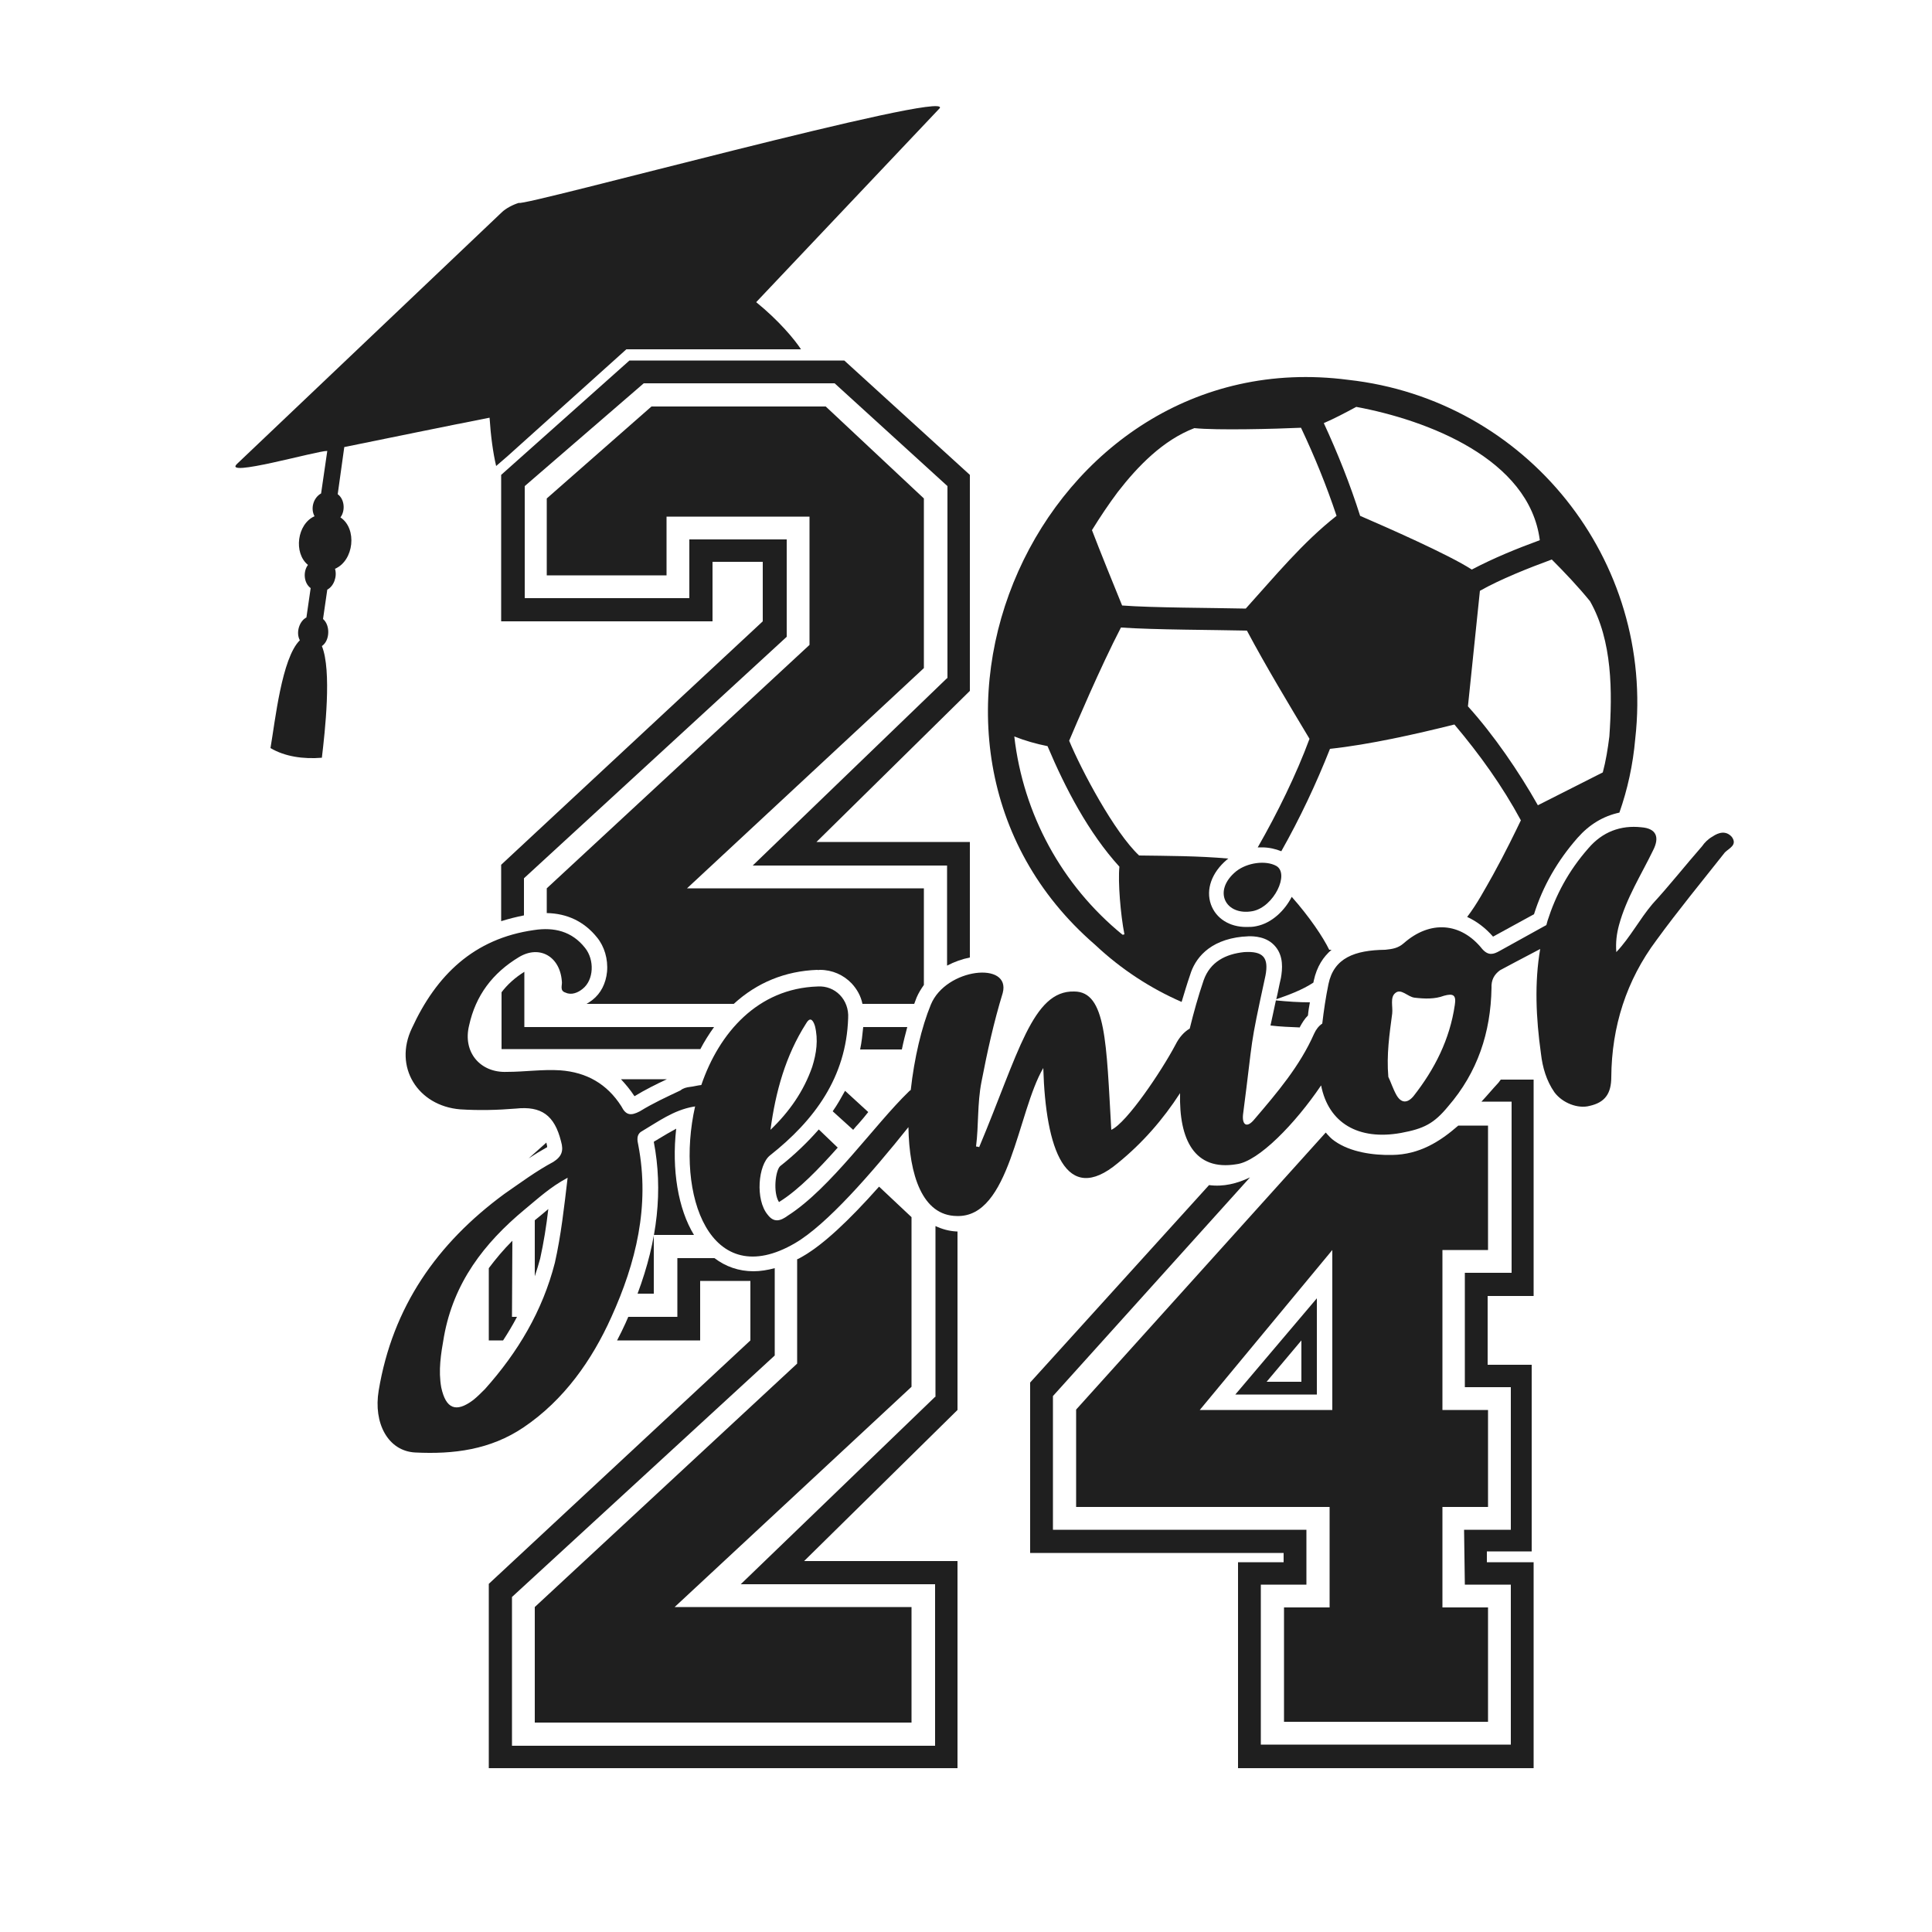
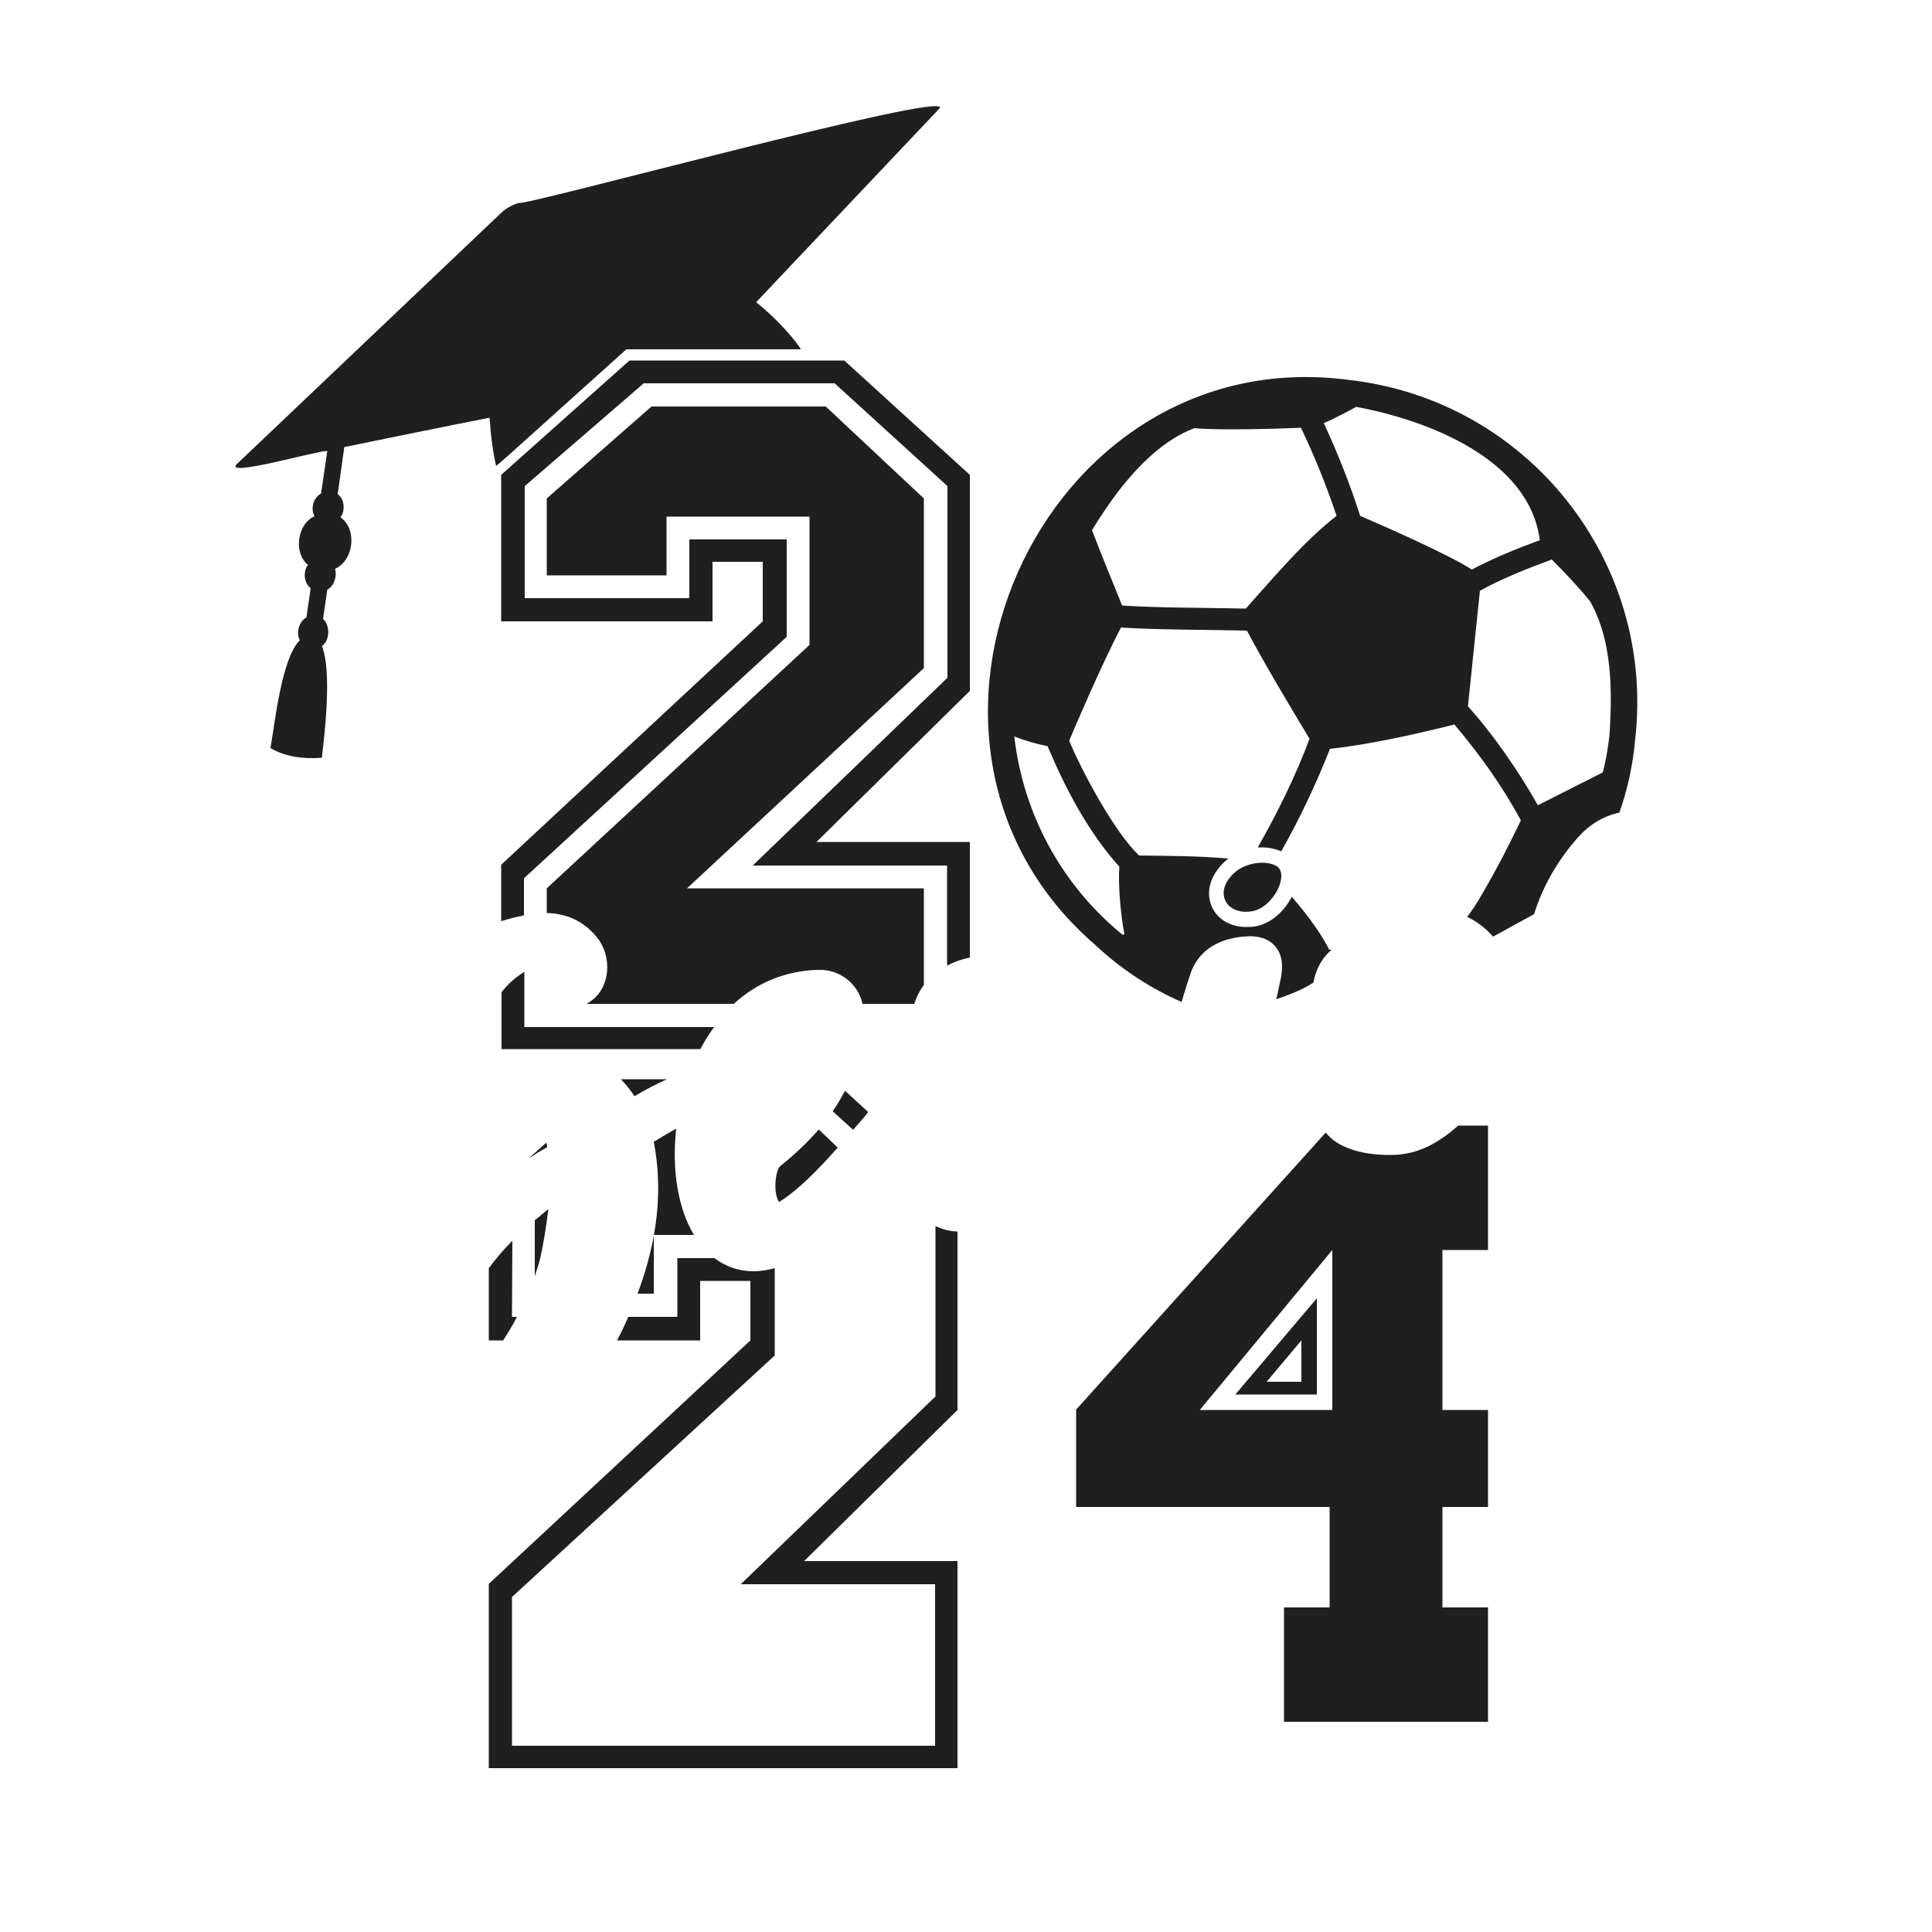
<svg xmlns="http://www.w3.org/2000/svg" version="1.1" id="Layer_1" x="0px" y="0px" viewBox="0 0 500 500" style="enable-background:new 0 0 500 500;" xml:space="preserve">
  <style type="text/css"> .st0{fill:#F0821B;} .st1{fill:#2D2D2D;} .st2{fill:#C4A118;} .st3{fill:#C5A218;} .st4{fill:#030405;} .st5{fill:#1F1F1F;} .st6{fill:#761611;} .st7{fill:#282828;} .st8{fill:#1D71B8;} </style>
  <g>
    <g>
      <path class="st5" d="M324.2,235.8c5.5-1.1,9.6-9.7,6.1-11.7c-2.7-1.5-7.5-0.9-10.4,1.4C313.7,230.6,317.2,237.1,324.2,235.8z" />
-       <path class="st5" d="M448.2,216.6c-1.5-1.7-3.4-1.2-5-0.1c-1.1,0.6-2.1,1.6-2.7,2.5c-4.3,4.9-8.3,10-12.8,14.9 c-3.4,4-5.8,8.7-9.4,12.5c-0.2-2.5,0.1-4.8,0.7-7c1.9-7,5.8-13.1,8.8-19.3c1.8-3.5,0.8-5.7-3-6c-5.4-0.6-10.1,1.2-13.7,5.4 c-5.2,5.9-8.5,12.2-10.6,18.8c-0.1,0.4-0.2,0.7-0.3,1.1l-12.1,6.7c-1.6,0.9-2.9,1.3-4.5-0.5c-5.5-6.9-13.5-7.5-20.3-1.5 c-1.5,1.3-2.9,1.5-4.8,1.7c-7.9,0.1-13.3,2.1-14.7,8.9c-0.7,3.4-1.2,6.8-1.6,10.2c-0.9,0.6-1.6,1.5-2.1,2.6 c-3.7,8.4-9.6,15.3-15.4,22.1c-2.1,2.6-3.3,1.4-3-1.2c2.8-21.5,1.5-16.1,5.8-35.9c0.9-4.7-0.6-6.4-5.5-6.1 c-4.8,0.5-8.8,2.5-10.5,7.3c-1.4,4.1-2.6,8.4-3.6,12.5c-1.4,0.8-2.7,2.2-3.7,4.2c-3.6,6.8-12.6,20.2-16.6,22 c-1.3-22.5-1.3-35.8-9.6-35.8c-10.8-0.3-14.4,16-24.6,40.3c-0.2-0.2-0.6-0.1-0.8-0.2c0.7-5.5,0.3-11.1,1.4-16.7 c1.5-7.8,3.2-15.5,5.5-23c2.2-8.3-14.7-6.5-18.6,3c-2.4,5.8-4.3,13.9-5.2,22.1c-0.2,0.1-0.3,0.2-0.5,0.4 c-8.9,8.6-20.2,25-31.3,32.1c-1.9,1.4-3.6,1.9-5.2-0.2c-3.3-3.9-2.5-13,0.6-15.4c11.5-9.1,19.7-20.2,20.2-35.5 c0.3-4.8-3.4-8.5-7.9-8.2c-15.5,0.5-25.5,12-30.1,25.5c-1,0.1-2,0.4-3,0.5c-0.8,0.1-1.7,0.3-2.4,0.9c-3.6,1.7-7.1,3.3-10.5,5.4 c-2.3,1.2-3.6,1.1-4.8-1.3c-3.7-5.8-9-8.8-15.8-9.3c-4.6-0.3-9.2,0.4-13.8,0.4c-6.9,0.3-11.5-5.1-9.8-12 c1.7-7.8,6.1-13.6,12.9-17.7c5.3-3.2,10.6-0.2,11.1,6.2c0.2,1-0.7,2.5,1,3c1.5,0.7,3.2,0,4.4-1c2.9-2.3,3.1-7.5,0.6-10.6 c-3.4-4.3-8-5.4-13.2-4.6c-15.6,2.2-25.3,11.7-31.6,25.4c-4.8,10,1.5,20.1,12.5,21c4.8,0.3,9.5,0.2,14.4-0.2 c6.6-0.7,10,1.7,11.7,8.5c0.7,2.4,0.2,3.9-2,5.3c-4.5,2.4-8.5,5.4-12.7,8.3c-17.4,12.8-28.9,29.2-32.5,50.9 c-1.4,8.4,2.4,15.6,9.4,16c10,0.5,19.5-0.7,28.1-6.5c10.5-7.1,17.7-17.4,22.7-28.5c6.4-14.1,10-28.8,7-44.5 c-0.3-1.3-0.5-2.7,0.7-3.5c4.4-2.6,8.4-5.6,13.6-6.5c0.1,0,0.3,0,0.4-0.1c-5.2,23,3.9,48.3,25.9,35.4c8.2-4.8,19.7-18,29.3-30 c0.2,12.4,3.6,22.9,12.5,23c13.8,0.5,15.7-26.9,22.4-38.3c0.6,20.9,5.8,35.9,19.3,24.6c6.4-5.2,11.7-11.3,16.1-18.1 c-0.3,12,3.7,20.2,14.6,18.4c5.7-0.7,15.2-10.5,21.9-20.4c1.9,9.7,9.6,14.3,20.7,12.3c5.9-1.1,8.5-2.4,12.2-6.9 c7.6-8.8,11-19.1,11.2-30.6c-0.1-2.1,0.7-3.5,2.2-4.6c0,0,6.9-3.7,10.4-5.5c-1.5,8.7-1.1,17.8,0.2,27.1c0.4,3.5,1.4,7,3.5,10 c2.1,2.8,6.1,4.3,9.1,3.5c4-0.9,5.6-3.2,5.6-7.5c0.1-13,3.9-25,11.7-35.4c5.6-7.7,11.7-15.1,17.7-22.7 C447.5,219.5,449.7,218.7,448.2,216.6z M208.6,264.9c0.9-1.6,1.7-1.3,2.3,0.6c0.9,3.6,0.4,7.1-0.7,10.6 c-2.2,6.3-5.9,11.6-10.8,16.3C200.7,282.6,203.3,273.2,208.6,264.9z M143.6,326.8c-3.2,12.5-9.6,23.2-18.1,32.7c-1,1-2,2-3,2.8 c-4.5,3.4-7.1,2.3-8.3-3.2c-0.8-4.4-0.1-8.7,0.7-13.2c2.5-13.9,10.3-24.1,20.9-32.9c3.4-2.8,6.6-5.8,11.1-8.2 C146,312.4,145.2,319.7,143.6,326.8z M376.5,260.1c-1.3,8.9-5.2,16.6-10.7,23.6c-1.6,1.9-3.2,1.8-4.4-0.3 c-0.9-1.6-1.5-3.5-2.1-4.7c-0.5-5.8,0.3-11.1,1-16.4c0.2-1.8-0.6-4.2,0.8-5.3c1.5-1.3,3.2,1,5,1.2c2.6,0.3,5.2,0.4,7.6-0.5 C376.2,257,376.9,257.6,376.5,260.1z" />
    </g>
    <g>
      <g>
        <path class="st5" d="M181.2,271.6c1.1-2.1,2.3-4,3.6-5.8h-49.1v-14.3c-2.4,1.5-4.4,3.3-5.9,5.3v14.7h51.4V271.6z" />
        <path class="st5" d="M135.6,227.3l68-62.5v-25.2h-25.2v15.2h-42.6v-29l30.8-26.6H216l29.2,26.6v49.7h-0.1L194.8,224h50.3v25.9 c1.9-1,3.9-1.7,5.9-2.1v-29.9h-39.7l39.7-39.1v-55.9l-32.5-29.6h-55.6l-33.2,29.6v37.9h54.7v-15.4h13v15.4l-67.7,63v14.6 c1.9-0.6,3.9-1.1,5.9-1.5L135.6,227.3L135.6,227.3z" />
-         <path class="st5" d="M223.4,265.8c-0.2,2-0.4,3.9-0.8,5.8h10.8c0.4-2,0.9-3.9,1.4-5.8H223.4z" />
        <path class="st5" d="M212.2,251c3.2,0,6.1,1.3,8.2,3.5c1.4,1.5,2.4,3.3,2.8,5.3h13.4c0.2-0.5,0.4-1.1,0.6-1.6 c0.5-1.2,1.2-2.3,1.9-3.3v-25h-61.3l61.3-57V129l-25.4-23.8h-45.1L141.5,129v19.9h31v-15.2h37v33.2l-68,63v6.4 c5.3,0.1,9.7,2.2,13,6.3c1.9,2.3,2.9,5.6,2.6,8.9c-0.3,3-1.6,5.6-3.8,7.3c-0.5,0.4-1,0.7-1.5,1h38.1c6-5.5,13.3-8.5,21.6-8.8 C211.7,251.1,211.9,251,212.2,251z" />
        <path class="st5" d="M175,292.1c-1.5,0.8-3,1.7-4.5,2.6c-0.4,0.3-0.9,0.5-1.3,0.8l0,0c2.4,12.5,1,25.4-4.2,39.3h4.2v-15.2h10.4 C175.5,312.9,173.8,302.7,175,292.1z" />
-         <path class="st5" d="M208,325c-0.6,0.3-1.1,0.7-1.7,0.9v27l-67.9,63v29.9h97.5v-29.9h-61.3l61.3-57V315l-8.4-7.9 C219.5,316.1,213.1,322,208,325z" />
        <path class="st5" d="M141.9,312.9c-0.6,0.5-1.3,1.1-1.9,1.6c-0.5,0.4-1.1,0.9-1.6,1.3v14.5c0.5-1.5,1-3.1,1.4-4.6 C140.7,321.6,141.4,317.3,141.9,312.9z" />
        <path class="st5" d="M201.9,301.8c-1.2,1.1-1.9,6.8-0.3,9.3l0.3-0.2c4.9-3.1,10-8.4,14.9-13.9l-4.9-4.7 C209,295.6,205.7,298.8,201.9,301.8z" />
        <path class="st5" d="M215.5,287.6l5.3,4.8c0.5-0.6,0.9-1.1,1.4-1.6c0.9-1,1.7-2,2.5-3l-6-5.5 C217.7,284.1,216.7,285.9,215.5,287.6z" />
        <path class="st5" d="M141.6,296.8c0-0.1,0-0.3-0.1-0.6c0-0.2-0.1-0.3-0.1-0.5l-4.6,4.1c1.5-1,3-1.9,4.6-2.8 C141.5,297,141.6,296.9,141.6,296.8z" />
        <path class="st5" d="M164.2,283.7c2.8-1.7,5.6-3.1,8.4-4.4h-11.9C161.9,280.6,163.1,282,164.2,283.7z" />
        <path class="st5" d="M132.6,321.1c-2.3,2.3-4.3,4.7-6.1,7.1v18.7h3.7c1.3-2,2.5-4,3.6-6.1h-1.3L132.6,321.1L132.6,321.1z" />
        <path class="st5" d="M242.1,317.3v44.2H242L191.7,410H242v41.8H132.5v-38.5l68-62.5v-22.6c-1.9,0.5-3.7,0.8-5.5,0.8 c-3.8,0-7.2-1.2-10.1-3.4h-9.6v15.2h-12.7c-0.2,0.5-0.5,1.1-0.7,1.6c-0.7,1.5-1.4,3-2.2,4.5h21.5v-15.4h13v15.4l-67.7,63v47.7 h121.3V404h-39.7l39.7-39.1v-46.2c-0.1,0-0.2,0-0.3,0C245.6,318.6,243.8,318.1,242.1,317.3z" />
        <path class="st5" d="M364,279.6L364,279.6L364,279.6C364,279.5,364,279.5,364,279.6z" />
        <path class="st5" d="M88.1,133.9c1.3-1.7,1.1-4.7-0.7-6l1.7-12.2c10.4-2.1,25.8-5.3,37.6-7.6c0.3,4.7,0.9,9.1,1.7,12.5l2.9-2.5 l30.8-27.7h45.2c-1.7-2.6-5.8-7.5-11.6-12.2L243.2,28c3.2-4.9-108.2,25.6-108.9,24.5c-1.4,0.4-3.4,1.4-4.5,2.5l-68.4,65 c-4.2,3.8,20.8-3.4,23.3-3.3l-1.6,11c-2,1.1-2.8,3.9-1.7,5.9c-4.5,2-5.5,9.5-1.7,12.6c-1.3,1.7-1.1,4.7,0.7,6l-1.1,7.6 c-1.8,0.9-2.8,3.9-1.7,5.9c-4.7,4.6-6.4,21-7.6,27.9c3.7,2.2,8.5,2.9,13.3,2.5c0.8-6.8,2.6-22.6,0-28.9c2.1-1.4,2.2-5.4,0.3-7 l1.1-7.6c1.7-0.9,2.6-3.4,2-5.4C91.6,145.1,92.5,136.8,88.1,133.9z" />
      </g>
      <g>
        <path class="st5" d="M321.6,242.4c0.1,0,0.1,0,0.2,0c0.5,0,1-0.1,1.4-0.1c1.2,0,4.7,0,6.9,2.7c2.1,2.5,1.8,5.8,1.4,8.1 c-0.5,2.1-0.8,3.9-1.2,5.5c3.2-1.1,6.7-2.4,9.6-4.3c0-0.2,0.1-0.3,0.1-0.5c0.8-3.7,2.5-6.2,4.6-8c-0.2,0-0.4,0-0.6,0 c-1.6-3.3-5.1-8.5-9.7-13.7c-1.8,3.5-5.1,6.8-9.2,7.6c-0.9,0.2-1.7,0.2-2.6,0.2l0,0c-4.3,0-7.8-2.2-9.1-5.8 c-1.4-3.9,0.2-8.3,4.1-11.6c0.1-0.1,0.3-0.2,0.4-0.3c-7.6-0.7-16-0.7-23.1-0.8c-6.4-6-14.9-22-18.1-29.7 c1.6-3.8,8.1-19.1,13.4-29.3c8.6,0.6,24.3,0.6,32.6,0.8c4.9,9.2,10.8,19,16.2,28c-3.4,9.2-8.3,19.2-13.4,28.1c0.4,0,0.8,0,1.1,0 c1.8,0,3.5,0.4,5,1c4.8-8.5,9-17.4,12.6-26.5c10.2-1.1,22.2-3.8,32.2-6.3c6.5,7.7,12.4,15.9,17.2,24.8c-1.3,2.7-4.1,8.5-7.2,14.1 c-2.1,3.7-4.1,7.5-6.7,10.9c2.4,1.1,4.7,2.8,6.7,5.1l10.6-5.8c2.3-7.3,6.1-13.9,11.3-19.8c3-3.4,6.6-5.6,10.8-6.5 c2.1-6,3.5-12.3,4.1-19.1l0,0c5.2-46.2-28.1-87.8-74.3-92.9c-79.7-10.4-126.1,93.8-65.5,146.2c6.8,6.4,14.4,11.3,22.4,14.8 c0.7-2.3,1.4-4.7,2.2-7C309.2,248.3,312.7,243.3,321.6,242.4z M401.6,144.8c3.3,3.3,6.9,7.1,9.9,10.8c5.8,10.2,5.8,23.4,5,35 c-0.4,3.2-0.9,6.3-1.7,9.3l-16.8,8.5c-4.9-8.7-11.5-18.3-18.1-25.6l3.1-29.9C388.3,149.9,395.6,147,401.6,144.8z M351,105.3 c18.3,3.4,44.8,13.4,47.5,34.5c-6,2.2-11.9,4.6-17.6,7.6c-6-3.9-22.2-11-28.9-13.9c-2.6-8.2-5.8-16.2-9.4-24 C345.4,108.3,348.2,106.8,351,105.3z M289.3,127.3L289.3,127.3c5.2-6.7,11.7-13.4,19.8-16.5c5.8,0.6,21,0.2,27.6-0.1 c3.5,7.4,6.6,15,9.2,22.8c-8.8,6.9-16,15.7-23.5,24c-8.7-0.2-24.1-0.2-32-0.8c-1.8-4.4-5.9-14.5-7.8-19.5 C284.7,133.8,286.9,130.5,289.3,127.3z M290.5,241.9c-15.7-12.8-25.7-31.2-28-51.3c2.8,1.1,5.6,1.9,8.6,2.5 c4.6,10.9,10.6,22.4,18.6,31.2c-0.4,3.9,0.3,12.5,1.3,17.5C290.8,241.9,290.6,241.9,290.5,241.9z" />
-         <path class="st5" d="M338.5,262.8c0.1-1.2,0.3-2.3,0.5-3.4c-2.9,0-5.8-0.2-8.8-0.5c-0.6,2.7-1,4.8-1.4,6.5 c2.5,0.3,5.1,0.4,7.6,0.5c0,0,0,0,0-0.1C337,264.7,337.6,263.7,338.5,262.8z" />
      </g>
    </g>
    <g>
-       <path class="st5" d="M396.9,335.3v-55.9h-8.5c-0.2,0.3-0.4,0.5-0.6,0.8c-1.5,1.6-2.9,3.3-4.4,4.9h7.8v44.3h-12.1V359H391v36.9 h-12.1l0.2,14.2H391v41.4h-64.7v-41.4h11.8v-14.2h-65.6v-34.6l51-56.6c-3.3,1.6-6.9,2.5-10.6,2l-46.3,51.1v44.1h65.6v2.4h-11.8 v53.3h76.5v-53.3h-12.1v-2.8h11.6v-48.3h-11.4v-17.8H396.9z" />
      <path class="st5" d="M340.8,360.9V336l-21.1,24.9H340.8z M336.8,357.6h-9l9-10.7V357.6z" />
      <path class="st5" d="M360.3,298.9c-4.9,0.1-10.8-0.7-14.9-3.6c-0.9-0.6-1.6-1.4-2.3-2.2l-64.6,71.7V390h65.6V416h-11.8v29.6h52.8 V416h-11.8V390h11.8v-25.1h-11.8v-41.4h11.8v-32.2h-7.7C372.6,295.5,367.3,298.8,360.3,298.9z M344.8,364.9h-34.3l34.3-41.4V364.9 z" />
    </g>
  </g>
</svg>